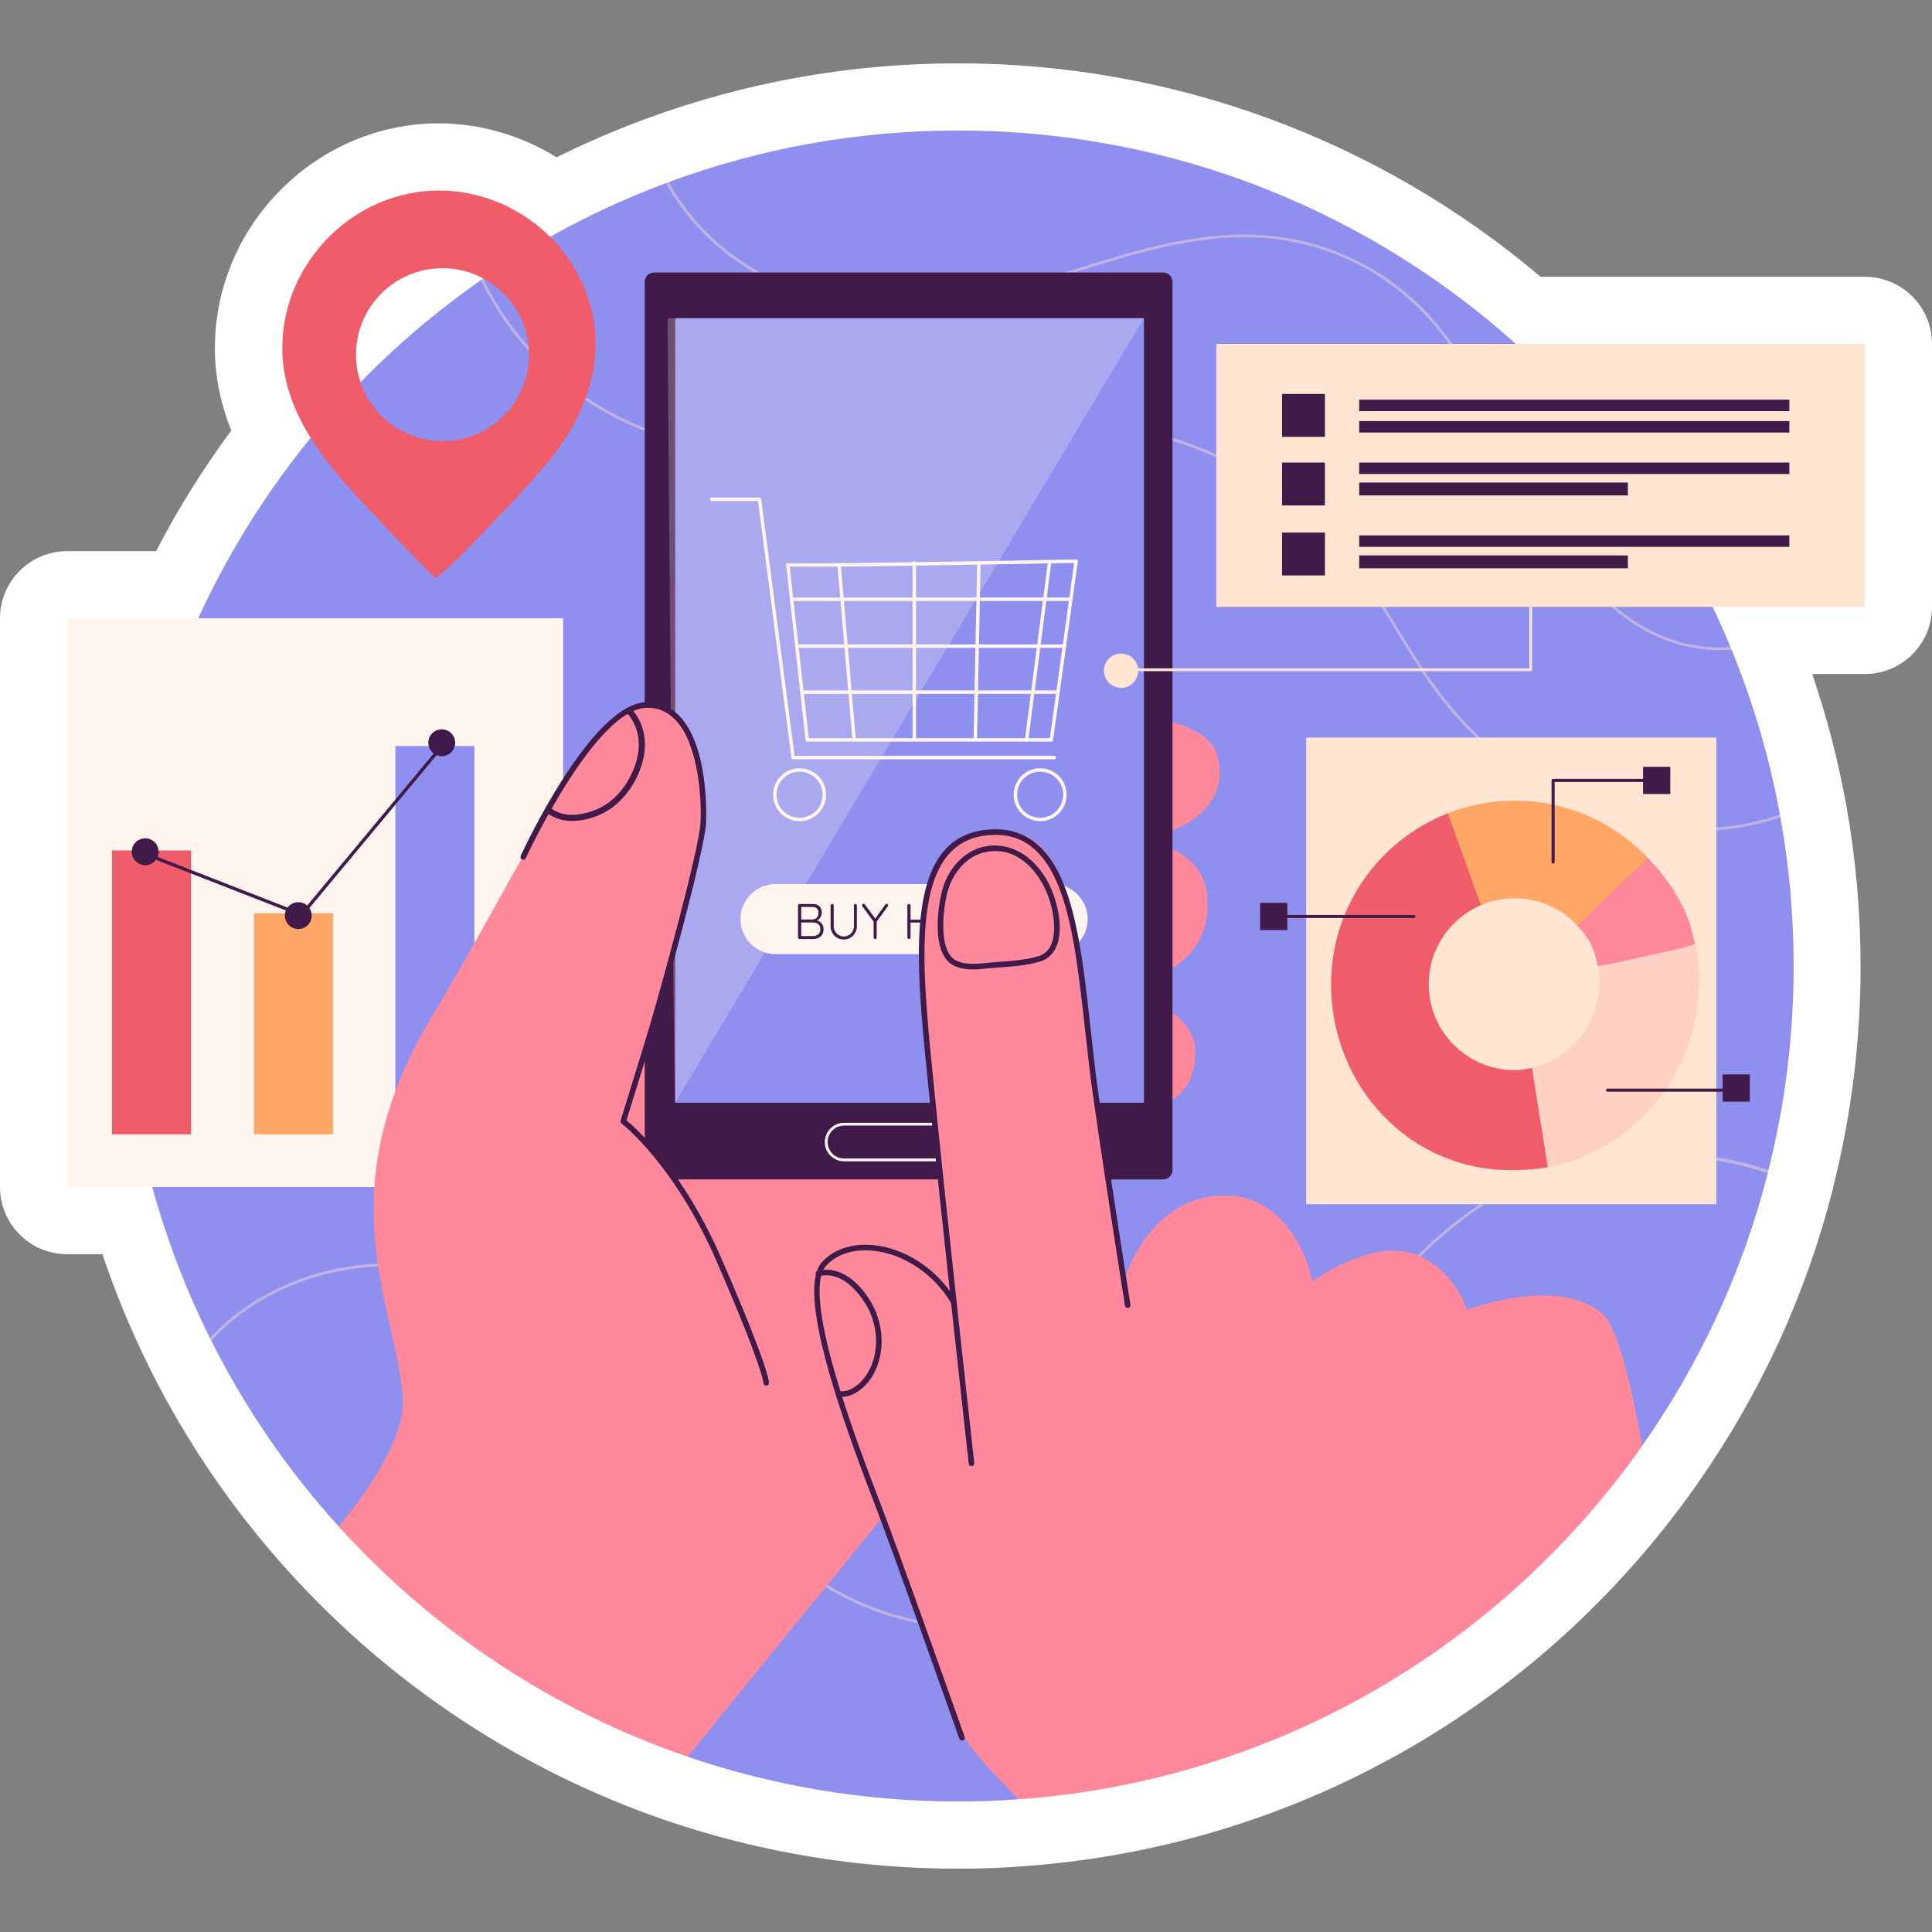
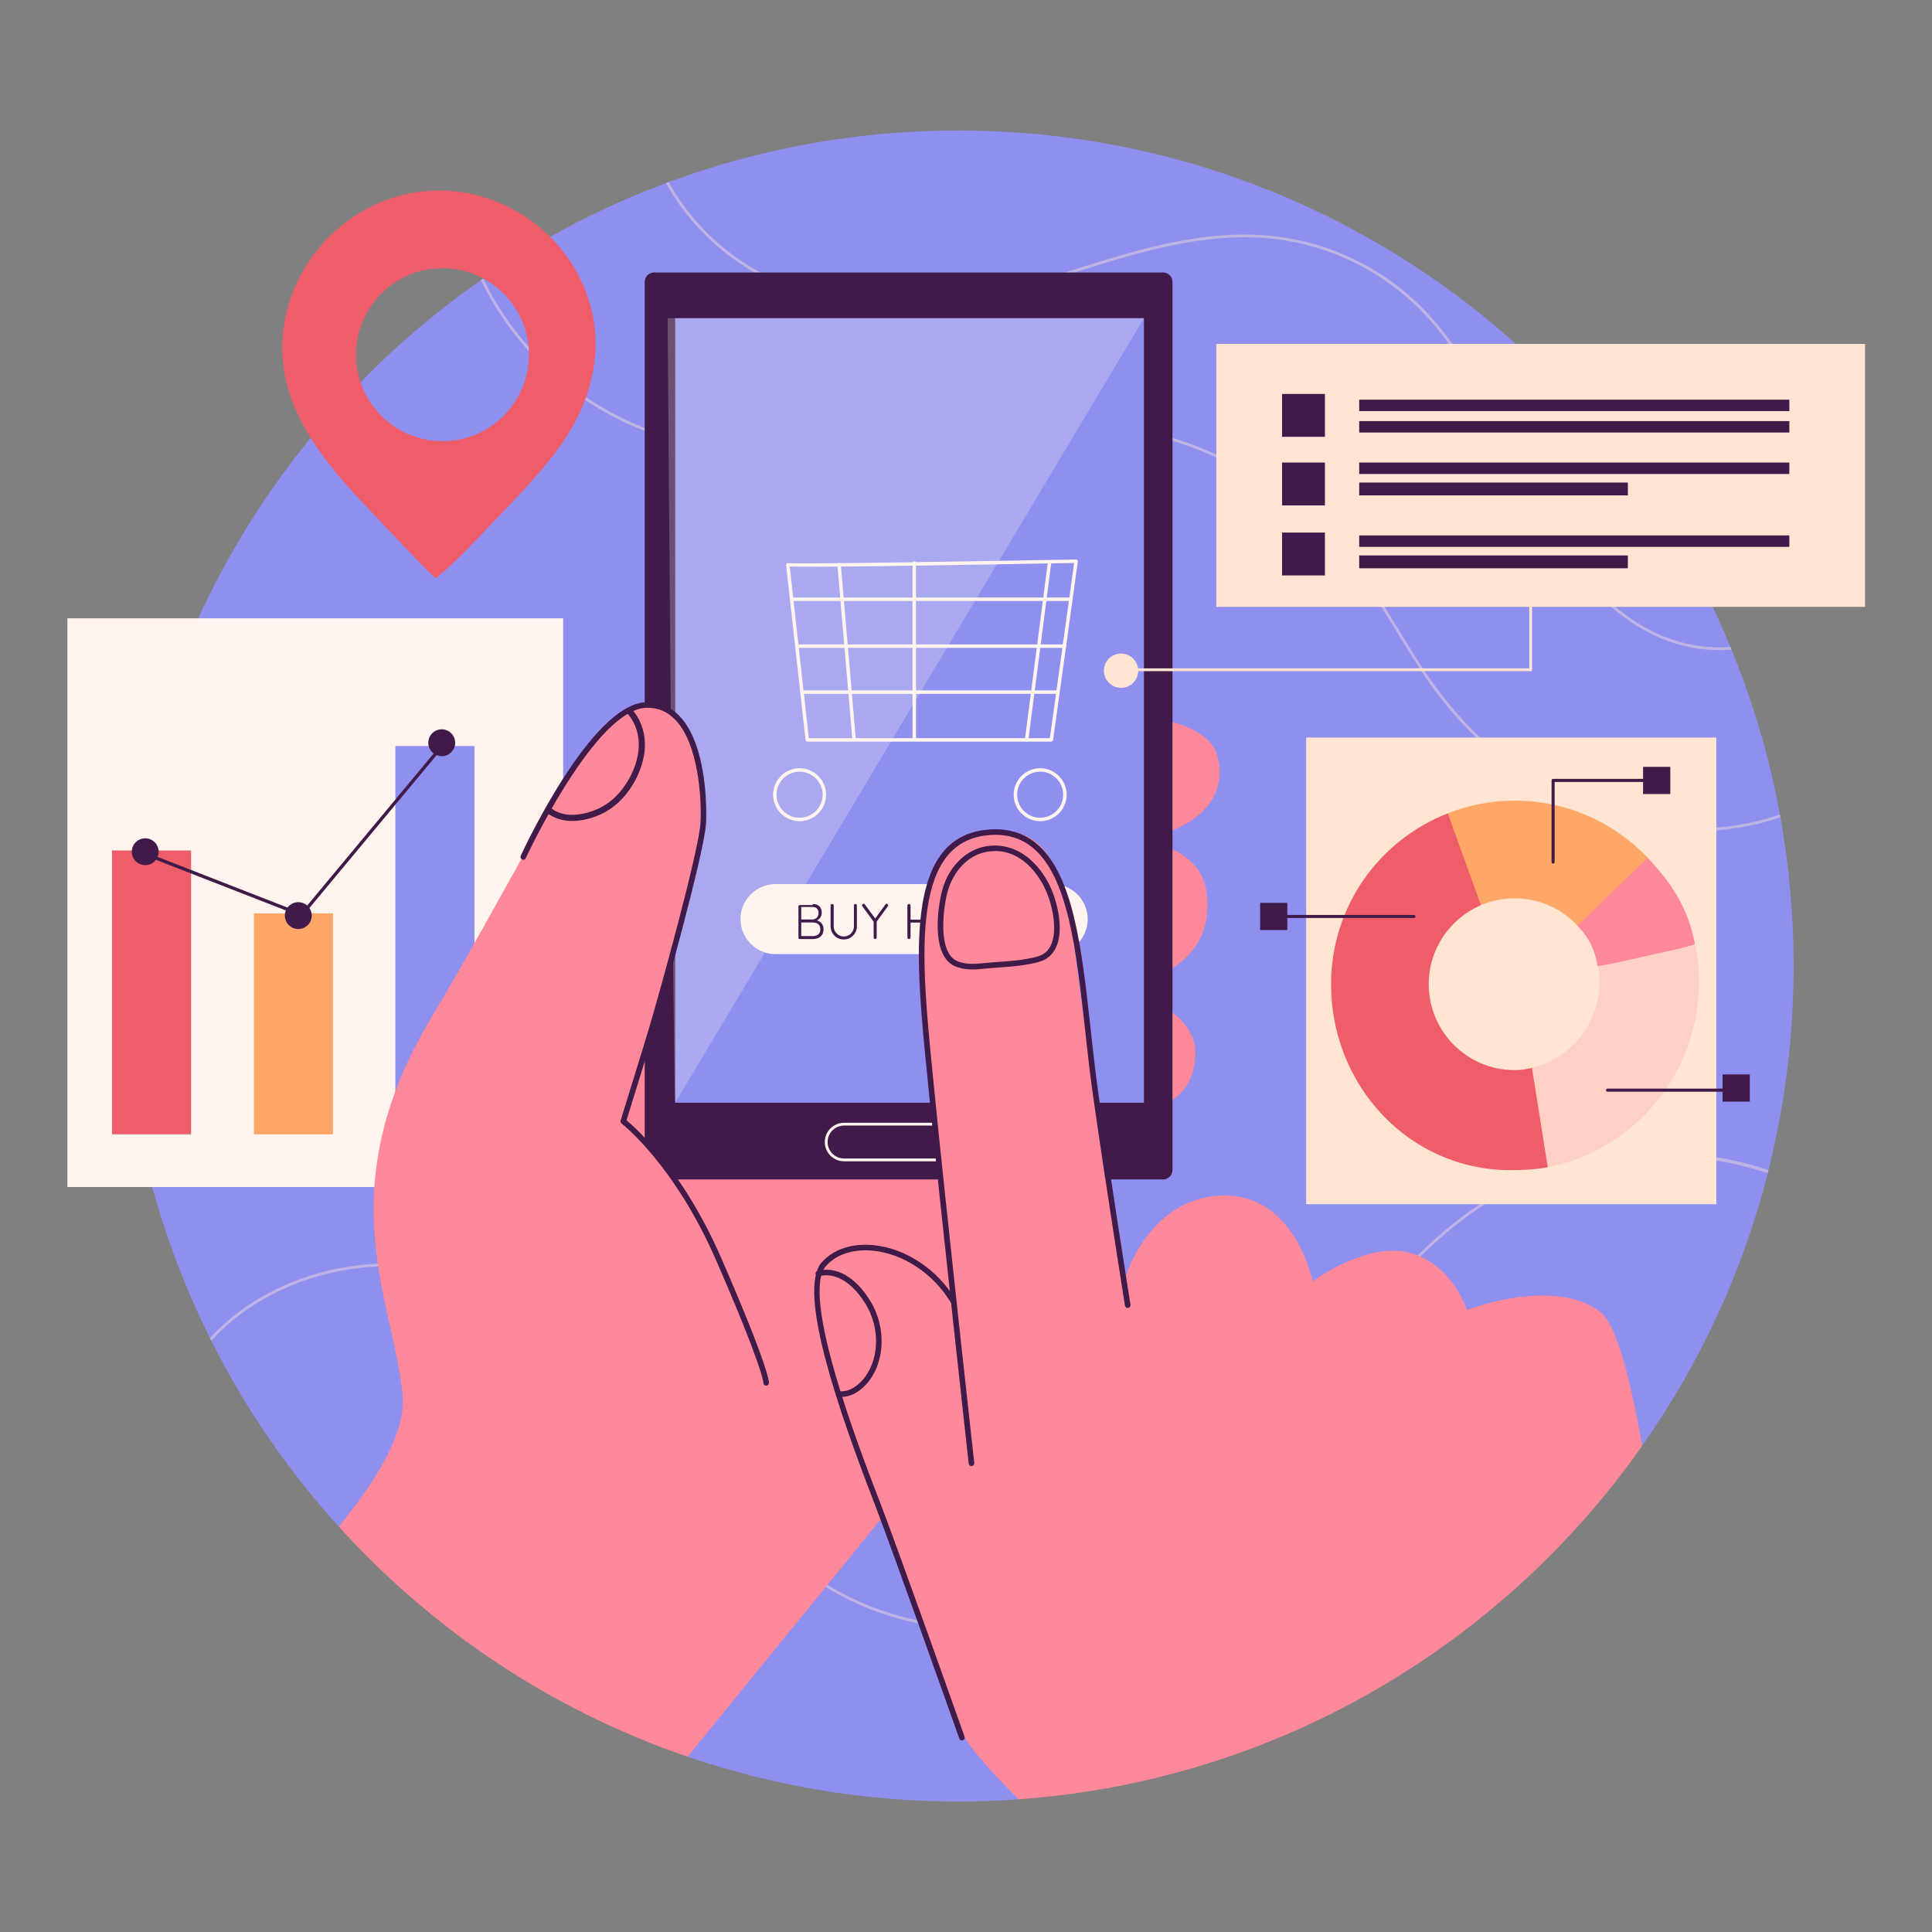
<svg xmlns="http://www.w3.org/2000/svg" version="1.1" id="Capa_1" x="0px" y="0px" viewBox="0 0 512 512" style="enable-background:new 0 0 512 512;" xml:space="preserve" width="200" height="200">
  <rect x="0" y="0" width="512" height="512" fill="#808080" stroke="none" />
  <g>
-     <path style="fill:#FFFFFF;" d="M253.856,495.216c-26.493,0-52.553-4.314-77.454-12.822c-38.202-13.081-72.738-35.867-99.885-65.898   c-14.395-15.862-26.601-33.613-36.262-52.74c-0.336-0.608-0.643-1.23-0.917-1.861c-4.712-9.525-8.797-19.408-12.205-29.517h-9.334   C7.969,332.378,0,324.409,0,314.579V163.857c0-9.829,7.969-17.799,17.799-17.799h23.556c5.779-11.139,12.455-21.842,19.953-31.99   c-3.142-7.735-4.568-15.509-4.334-23.517c0.901-31.895,27.499-57.859,59.292-57.859c10.985,0,21.865,3.192,31.244,8.999   c7.241-3.599,14.66-6.827,22.166-9.642c0.594-0.253,1.199-0.479,1.809-0.675c26.374-9.681,54.083-14.59,82.372-14.59   c56.705,0,111.269,20.038,154.425,56.565h85.92c9.829,0,17.799,7.968,17.799,17.799v69.68c0,9.829-7.97,17.799-17.799,17.799   h-13.949c3.775,11.017,6.733,22.319,8.83,33.754c0.026,0.127,0.171,0.837,0.211,1.066c2.506,14.036,3.778,28.353,3.778,42.553   c0,19.686-2.402,39.238-7.138,58.121c0,0-0.217,0.997-0.267,1.188c-7.08,27.756-19.024,53.795-35.505,77.408   c-0.171,0.271-0.35,0.537-0.539,0.8C408,452.627,342.949,489.463,271.136,494.578C265.728,495.005,260.033,495.216,253.856,495.216   z" />
    <g>
      <g>
        <path style="fill:#8F8FEF;" d="M475.336,256c0,18.659-2.314,36.784-6.675,54.079c-0.059,0.297-0.119,0.564-0.178,0.831     c-6.704,26.283-18.125,50.667-33.284,72.234c0,0,0.03,0,0,0.03c0,0-72.963-4.832-95.003,10.218     c-31.383,21.429-70.259,83.434-70.259,83.434c-5.28,0.415-10.62,0.593-16.019,0.593c-25.096,0-49.214-4.183-71.7-11.866     c0,0-23.143-37.392-44.293-51.478c-17.34-11.549-48.142-9.513-48.142-9.513c-13.379-14.743-24.77-31.296-33.788-49.243     c-0.148-0.237-0.267-0.474-0.356-0.742C40.837,324.881,32.502,291.419,32.502,256c0-75.259,37.555-141.767,94.957-181.756     c0.178-0.148,0.386-0.297,0.593-0.415c14.921-10.324,31.148-18.867,48.442-25.304c0.237-0.119,0.475-0.208,0.712-0.267     c23.91-8.84,49.748-13.676,76.713-13.676c92.317,0,171.462,56.511,204.657,136.843c0.118,0.237,0.237,0.475,0.296,0.742     c5.725,13.913,10.057,28.537,12.815,43.696c0.06,0.237,0.089,0.475,0.148,0.712C474.12,229.361,475.336,242.532,475.336,256z" />
        <g style="opacity:0.42;">
          <path style="fill:#FFE5D2;" d="M468.661,310.078c-0.059,0.297-0.119,0.564-0.178,0.831c-24.088-7.95-51.765-5.933-73.331,7.209      c-20.142,12.311-34.5,32.364-48.383,51.735c-15.782,22.011-32.097,44.764-56.838,55.77c-9.463,4.183-19.875,6.23-30.317,6.23      c-16.553,0-33.195-5.132-46.277-14.981c-10.739-8.098-19.163-18.896-27.292-29.368c-4.034-5.221-8.247-10.62-12.667-15.604      c-17.947-20.202-39.751-32.898-61.406-35.746c-21.418-2.818-43.014,4.865-55.977,19.163c-0.148-0.237-0.267-0.474-0.356-0.742      c13.171-14.328,34.886-22.011,56.422-19.163c21.833,2.877,43.815,15.663,61.851,35.983c4.45,5.013,8.662,10.412,12.726,15.633      c8.098,10.442,16.464,21.21,27.143,29.25c21.151,15.93,51.646,19.401,75.853,8.662c24.562-10.916,40.819-33.58,56.511-55.532      c13.942-19.43,28.36-39.543,48.621-51.913c16.078-9.789,35.894-13.853,55.888-11.421      C456.855,306.815,462.877,308.15,468.661,310.078z" />
          <path style="fill:#FFE5D2;" d="M471.836,216.576c-7.179,2.492-14.892,3.708-22.723,3.708c-8.929,0-18.007-1.602-26.669-4.806      c-16.345-6.022-31.534-17.829-42.777-33.284c-3.471-4.806-6.615-9.967-9.641-14.951c-3.382-5.547-6.882-11.302-10.857-16.553      c-15.574-20.528-39.157-34.174-64.728-37.437c-17.384-2.225-35.301,0.356-52.655,2.818c-21.211,3.026-43.132,6.141-63.987,0.415      c-21.833-6.022-40.581-21.892-50.341-42.243c0.178-0.148,0.386-0.297,0.593-0.415c9.7,20.201,28.3,35.983,49.955,41.946      c20.676,5.696,42.539,2.581,63.69-0.445c17.384-2.462,35.36-5.043,52.833-2.789c25.749,3.263,49.54,17.027,65.233,37.704      c4.005,5.28,7.505,11.035,10.887,16.612c3.026,4.984,6.141,10.116,9.641,14.892c11.124,15.336,26.194,27.084,42.391,33.046      c16.167,5.963,33.788,6.319,49.006,1.068C471.747,216.101,471.776,216.338,471.836,216.576z" />
          <path style="fill:#FFE5D2;" d="M458.872,172.167c-1.068,0.089-2.165,0.119-3.233,0.119c-1.958,0-3.886-0.148-5.814-0.415      c-20.943-3.115-35.153-22.486-43.37-38.208c-2.403-4.598-4.687-9.404-6.882-14.061c-6.2-13.171-12.637-26.757-22.901-37.2      c-10.442-10.65-24.355-17.443-39.187-19.104c-17.977-1.987-35.746,3.56-52.922,8.959c-12.311,3.827-25.008,7.832-37.882,9.107      c-17.71,1.75-34.915-1.869-48.502-10.205c-9.255-5.696-16.731-13.616-21.685-22.634c0.237-0.119,0.475-0.208,0.712-0.267      c4.895,8.87,12.252,16.671,21.359,22.249c13.438,8.276,30.495,11.866,48.027,10.115c12.815-1.275,25.482-5.251,37.763-9.077      c17.235-5.429,35.093-11.006,53.218-8.959c14.981,1.661,29.071,8.514,39.632,19.282c10.353,10.531,16.79,24.206,23.049,37.407      c2.195,4.657,4.45,9.463,6.853,14.061c8.158,15.544,22.189,34.738,42.836,37.793c2.818,0.415,5.725,0.534,8.632,0.296      C458.694,171.663,458.813,171.9,458.872,172.167z" />
        </g>
      </g>
      <g>
        <rect x="17.862" y="163.857" style="fill:#FFF5EE;" width="131.378" height="150.722" />
        <rect x="29.684" y="225.382" style="fill:#F05D6A;" width="20.956" height="75.227" />
        <rect x="67.297" y="242.04" style="fill:#FFA766;" width="20.956" height="58.569" />
        <rect x="104.776" y="197.709" style="fill:#8F8FEF;" width="20.956" height="102.899" />
        <path style="fill:#401A49;" d="M79.924,242.875c-0.053,0-0.106-0.01-0.158-0.029L39.467,227.13     c-0.222-0.087-0.332-0.338-0.246-0.562c0.088-0.222,0.337-0.334,0.562-0.246l40.007,15.603l37.683-45.299     c0.156-0.183,0.427-0.208,0.611-0.056c0.184,0.153,0.209,0.427,0.056,0.611L80.257,242.72     C80.173,242.82,80.049,242.875,79.924,242.875z" />
        <path style="fill:#401A49;" d="M42.042,225.718c0,1.966-1.594,3.56-3.56,3.56s-3.56-1.594-3.56-3.56     c0-1.966,1.594-3.56,3.56-3.56S42.042,223.752,42.042,225.718z" />
        <path style="fill:#401A49;" d="M82.611,242.644c0,1.966-1.594,3.56-3.56,3.56c-1.966,0-3.56-1.594-3.56-3.56     c0-1.966,1.594-3.56,3.56-3.56C81.017,239.084,82.611,240.678,82.611,242.644z" />
        <path style="fill:#401A49;" d="M120.627,196.836c0,1.966-1.594,3.56-3.56,3.56c-1.966,0-3.56-1.594-3.56-3.56     c0-1.966,1.594-3.56,3.56-3.56C119.033,193.277,120.627,194.87,120.627,196.836z" />
      </g>
      <g>
        <path style="fill:#FF899A;" d="M144.095,284.284l51.503-85.838c0,0,123.708-24.236,127.243,3.03c0,0,5.049,16.158-21.207,21.207     c0,0,16.663,1.01,18.177,14.138c1.515,13.128-6.564,21.712-22.722,24.742c0,0,19.692,5.554,19.692,17.168     c0,11.613-8.079,16.663-23.227,16.663c0,0-38.88,82.304-60.087,107.55L144.095,284.284z" />
        <g>
          <path style="fill:#401A49;" d="M308.24,312.56h-134.9c-1.371,0-2.483-1.112-2.483-2.483V74.695c0-1.371,1.112-2.483,2.483-2.483      h134.9c1.371,0,2.483,1.111,2.483,2.483v235.382C310.722,311.448,309.611,312.56,308.24,312.56z" />
          <rect x="178.935" y="84.331" style="fill:#8F8FEF;" width="124.213" height="207.905" />
          <path style="fill:#FFF5EE;" d="M260.797,307.755h-37.113c-2.814,0-5.103-2.29-5.103-5.103c0-2.815,2.29-5.105,5.103-5.105      h37.113c2.815,0,5.105,2.29,5.105,5.103C265.902,305.465,263.612,307.755,260.797,307.755z M223.685,298.288      c-2.405,0-4.362,1.957-4.362,4.362c0,2.406,1.958,4.363,4.362,4.363h37.113c2.406,0,4.363-1.958,4.363-4.362      c0-2.406-1.957-4.363-4.363-4.363H223.685z" />
          <g>
-             <path style="fill:#FFF5EE;" d="M279.404,201.221h-69.222c-0.231,0-0.426-0.171-0.456-0.399l-8.855-68.042h-12.254       c-0.254,0-0.459-0.206-0.459-0.459c0-0.253,0.206-0.459,0.459-0.459h12.657c0.231,0,0.426,0.171,0.456,0.399l8.855,68.042       h68.819c0.253,0,0.459,0.206,0.459,0.459S279.658,201.221,279.404,201.221z" />
            <path style="fill:#FFF5EE;" d="M278.624,196.534h-64.691c-0.234,0-0.43-0.176-0.457-0.409l-5.157-46.41h0.001       c-0.002-0.017-0.004-0.033-0.004-0.05c0-0.244,0.19-0.445,0.434-0.458c0.061-0.008,0.135,0.007,0.197,0.032       c2.256,0.307,50.738-0.502,76.23-0.971c0.095,0.012,0.262,0.055,0.352,0.154c0.09,0.1,0.13,0.236,0.111,0.368l-6.562,47.347       C279.047,196.365,278.853,196.534,278.624,196.534z M214.343,195.616h63.881l6.433-46.419       c-59.775,1.098-72.556,1.07-75.371,0.923L214.343,195.616z" />
            <path style="fill:#FFF5EE;" d="M283.311,159.266h-73.363c-0.254,0-0.459-0.206-0.459-0.459s0.206-0.459,0.459-0.459h73.363       c0.254,0,0.459,0.206,0.459,0.459S283.564,159.266,283.311,159.266z" />
            <path style="fill:#FFF5EE;" d="M282.139,171.689h-70.316c-0.254,0-0.459-0.206-0.459-0.459s0.206-0.459,0.459-0.459h70.316       c0.254,0,0.459,0.206,0.459,0.459S282.393,171.689,282.139,171.689z" />
            <path style="fill:#FFF5EE;" d="M280.03,183.877h-67.504c-0.253,0-0.459-0.206-0.459-0.459c0-0.253,0.206-0.459,0.459-0.459       h67.504c0.254,0,0.459,0.206,0.459,0.459C280.489,183.671,280.283,183.877,280.03,183.877z" />
            <path style="fill:#FFF5EE;" d="M226.355,196.534c-0.237,0-0.437-0.181-0.457-0.42l-3.984-46.41       c-0.023-0.252,0.165-0.475,0.417-0.496c0.236-0.035,0.475,0.164,0.496,0.417l3.984,46.41c0.023,0.252-0.165,0.475-0.417,0.496       C226.381,196.533,226.368,196.534,226.355,196.534z" />
            <path style="fill:#FFF5EE;" d="M242.293,196.298c-0.254,0-0.459-0.206-0.459-0.459v-46.643c0-0.253,0.206-0.459,0.459-0.459       c0.253,0,0.459,0.206,0.459,0.459v46.643C242.752,196.093,242.546,196.298,242.293,196.298z" />
-             <path style="fill:#FFF5EE;" d="M258.466,196.298c-0.004,0-0.006,0-0.01,0c-0.254-0.006-0.454-0.215-0.45-0.469l0.938-45.94       c0.005-0.253,0.182-0.464,0.469-0.45c0.254,0.006,0.454,0.215,0.45,0.469l-0.938,45.94       C258.92,196.099,258.715,196.298,258.466,196.298z" />
            <path style="fill:#FFF5EE;" d="M272.06,196.534c-0.019,0-0.04-0.001-0.059-0.004c-0.252-0.032-0.429-0.263-0.397-0.514       l6.095-47.113c0.031-0.252,0.265-0.43,0.514-0.397c0.252,0.032,0.429,0.263,0.397,0.514l-6.095,47.113       C272.486,196.365,272.288,196.534,272.06,196.534z" />
            <path style="fill:#FFF5EE;" d="M211.9,217.628c-3.872,0-7.023-3.15-7.023-7.021c0-3.872,3.151-7.023,7.023-7.023       c3.872,0,7.023,3.151,7.023,7.023C218.923,214.479,215.772,217.628,211.9,217.628z M211.9,204.502       c-3.366,0-6.104,2.738-6.104,6.104c0,3.365,2.738,6.103,6.104,6.103c3.366,0,6.104-2.738,6.104-6.103       C218.005,207.241,215.266,204.502,211.9,204.502z" />
            <path style="fill:#FFF5EE;" d="M275.654,217.628c-3.872,0-7.023-3.15-7.023-7.021c0-3.872,3.151-7.023,7.023-7.023       c3.872,0,7.022,3.151,7.022,7.023C282.676,214.479,279.526,217.628,275.654,217.628z M275.654,204.502       c-3.366,0-6.104,2.738-6.104,6.104c0,3.365,2.738,6.103,6.104,6.103c3.365,0,6.103-2.738,6.103-6.103       C281.758,207.241,279.019,204.502,275.654,204.502z" />
          </g>
          <g>
            <path style="fill:#FFF5EE;" d="M278.975,252.852h-73.468c-5.103,0-9.278-4.175-9.278-9.278l0,0       c0-5.103,4.175-9.278,9.278-9.278h73.468c5.103,0,9.278,4.175,9.278,9.278l0,0       C288.253,248.676,284.078,252.852,278.975,252.852z" />
            <g>
-               <path style="fill:#401A49;" d="M215.397,239.57c0.742,0,1.324,0.201,1.743,0.604c0.42,0.402,0.63,0.962,0.63,1.677        c0,0.372-0.079,0.726-0.238,1.062c-0.16,0.336-0.394,0.607-0.703,0.816c-0.31,0.207-0.695,0.324-1.154,0.351l-0.052-0.265        c0.326,0,0.647,0.047,0.961,0.139c0.313,0.093,0.594,0.242,0.842,0.445c0.248,0.203,0.446,0.457,0.597,0.762        c0.151,0.305,0.225,0.674,0.225,1.107c0,0.46-0.076,0.856-0.232,1.188c-0.154,0.331-0.362,0.599-0.623,0.802        c-0.261,0.203-0.56,0.354-0.894,0.451c-0.337,0.097-0.686,0.146-1.049,0.146h-3.567c-0.106,0-0.198-0.04-0.279-0.12        c-0.079-0.079-0.119-0.172-0.119-0.278v-8.486c0-0.106,0.041-0.199,0.119-0.278c0.08-0.08,0.173-0.12,0.279-0.12H215.397z         M215.29,240.352h-3.116l0.159-0.238v3.752l-0.146-0.198h3.103c0.46-0.01,0.847-0.159,1.161-0.451        c0.313-0.292,0.47-0.725,0.47-1.3c0-0.487-0.141-0.869-0.423-1.147C216.215,240.492,215.811,240.352,215.29,240.352z         M215.383,244.463h-3.116l0.066-0.079v3.805l-0.079-0.118h3.155c0.566,0,1.039-0.143,1.419-0.432        c0.38-0.287,0.57-0.745,0.57-1.373c0-0.441-0.093-0.795-0.279-1.061c-0.187-0.265-0.434-0.454-0.742-0.57        C216.069,244.52,215.737,244.463,215.383,244.463z" />
+               <path style="fill:#401A49;" d="M215.397,239.57c0.742,0,1.324,0.201,1.743,0.604c0.42,0.402,0.63,0.962,0.63,1.677        c0,0.372-0.079,0.726-0.238,1.062c-0.16,0.336-0.394,0.607-0.703,0.816c-0.31,0.207-0.695,0.324-1.154,0.351l-0.052-0.265        c0.326,0,0.647,0.047,0.961,0.139c0.313,0.093,0.594,0.242,0.842,0.445c0.248,0.203,0.446,0.457,0.597,0.762        c0.151,0.305,0.225,0.674,0.225,1.107c0,0.46-0.076,0.856-0.232,1.188c-0.154,0.331-0.362,0.599-0.623,0.802        c-0.261,0.203-0.56,0.354-0.894,0.451c-0.337,0.097-0.686,0.146-1.049,0.146h-3.567c-0.106,0-0.198-0.04-0.279-0.12        v-8.486c0-0.106,0.041-0.199,0.119-0.278c0.08-0.08,0.173-0.12,0.279-0.12H215.397z         M215.29,240.352h-3.116l0.159-0.238v3.752l-0.146-0.198h3.103c0.46-0.01,0.847-0.159,1.161-0.451        c0.313-0.292,0.47-0.725,0.47-1.3c0-0.487-0.141-0.869-0.423-1.147C216.215,240.492,215.811,240.352,215.29,240.352z         M215.383,244.463h-3.116l0.066-0.079v3.805l-0.079-0.118h3.155c0.566,0,1.039-0.143,1.419-0.432        c0.38-0.287,0.57-0.745,0.57-1.373c0-0.441-0.093-0.795-0.279-1.061c-0.187-0.265-0.434-0.454-0.742-0.57        C216.069,244.52,215.737,244.463,215.383,244.463z" />
              <path style="fill:#401A49;" d="M226.681,239.57c0.124,0,0.221,0.037,0.292,0.112c0.071,0.075,0.107,0.171,0.107,0.286v5.49        c0,0.654-0.156,1.246-0.464,1.777c-0.309,0.531-0.726,0.953-1.247,1.266c-0.521,0.314-1.11,0.471-1.764,0.471        s-1.245-0.157-1.77-0.471c-0.526-0.313-0.945-0.735-1.253-1.266c-0.31-0.531-0.465-1.123-0.465-1.777v-5.49        c0-0.115,0.038-0.21,0.114-0.286c0.074-0.075,0.178-0.112,0.311-0.112c0.106,0,0.2,0.037,0.278,0.112        c0.08,0.075,0.12,0.171,0.12,0.286v5.49c0,0.513,0.122,0.972,0.365,1.379c0.243,0.406,0.568,0.732,0.974,0.975        c0.407,0.244,0.849,0.365,1.326,0.365c0.495,0,0.946-0.121,1.352-0.365c0.406-0.243,0.732-0.568,0.974-0.975        c0.244-0.406,0.365-0.866,0.365-1.379v-5.49c0-0.115,0.036-0.21,0.106-0.286C226.473,239.607,226.566,239.57,226.681,239.57z" />
              <path style="fill:#401A49;" d="M234.97,239.517c0.115,0,0.211,0.042,0.285,0.126c0.075,0.084,0.113,0.175,0.113,0.271        c0,0.044-0.007,0.086-0.02,0.127c-0.013,0.039-0.033,0.081-0.06,0.126l-3.116,4.283l0.159-0.516v4.521        c0,0.106-0.039,0.2-0.119,0.278c-0.079,0.08-0.177,0.12-0.292,0.12c-0.115,0-0.209-0.04-0.285-0.12        c-0.075-0.079-0.112-0.172-0.112-0.278v-4.429l0.066,0.318l-3.037-4.151c-0.035-0.044-0.061-0.091-0.079-0.139        c-0.018-0.049-0.026-0.096-0.026-0.14c0-0.115,0.047-0.209,0.139-0.285c0.093-0.075,0.188-0.112,0.286-0.112        c0.132,0,0.243,0.061,0.331,0.185l2.851,3.885l-0.198-0.026l2.772-3.859C234.714,239.578,234.829,239.517,234.97,239.517z" />
              <path style="fill:#401A49;" d="M240.897,239.57c0.106,0,0.201,0.039,0.286,0.12c0.084,0.079,0.125,0.177,0.125,0.292v8.46        c-0.008,0.115-0.055,0.213-0.139,0.292c-0.085,0.08-0.179,0.12-0.286,0.12c-0.123,0-0.224-0.04-0.298-0.12        c-0.075-0.079-0.114-0.177-0.114-0.292v-8.46c0-0.115,0.041-0.213,0.119-0.292C240.673,239.609,240.774,239.57,240.897,239.57        z M240.831,243.721h6.299l-0.013,0.769h-6.339L240.831,243.721z M247.118,239.57c0.123,0,0.222,0.039,0.298,0.12        c0.075,0.079,0.112,0.177,0.112,0.292v8.46c-0.008,0.115-0.05,0.213-0.126,0.292c-0.075,0.08-0.175,0.12-0.298,0.12        c-0.116,0-0.213-0.04-0.292-0.12c-0.08-0.079-0.12-0.177-0.12-0.292v-8.46c0-0.115,0.042-0.213,0.125-0.292        C246.902,239.609,247.001,239.57,247.118,239.57z" />
              <path style="fill:#401A49;" d="M250.418,239.57h4.867c0.106,0,0.2,0.037,0.278,0.112c0.08,0.075,0.12,0.171,0.12,0.286        c0,0.115-0.04,0.207-0.12,0.279c-0.079,0.071-0.172,0.105-0.278,0.105h-4.562l0.133-0.225v3.726l-0.146-0.172h3.978        c0.107,0,0.2,0.04,0.279,0.12c0.08,0.079,0.119,0.172,0.119,0.278c0,0.115-0.039,0.207-0.119,0.278        c-0.079,0.072-0.172,0.106-0.279,0.106h-3.952l0.12-0.133v3.819l-0.066-0.079h4.495c0.106,0,0.2,0.039,0.278,0.118        c0.08,0.08,0.12,0.173,0.12,0.279c0,0.116-0.04,0.208-0.12,0.279c-0.079,0.072-0.172,0.107-0.278,0.107h-4.867        c-0.107,0-0.199-0.04-0.279-0.12c-0.079-0.079-0.12-0.172-0.12-0.278v-8.486c0-0.106,0.041-0.199,0.12-0.278        C250.219,239.609,250.311,239.57,250.418,239.57z" />
-               <path style="fill:#401A49;" d="M258.004,248.853c-0.133,0-0.242-0.04-0.325-0.12c-0.085-0.079-0.127-0.172-0.127-0.278v-8.486        c0-0.106,0.041-0.199,0.12-0.278c0.08-0.08,0.172-0.12,0.278-0.12h3.58c0.504,0,0.955,0.109,1.353,0.325        c0.397,0.216,0.709,0.514,0.935,0.895c0.225,0.38,0.337,0.809,0.337,1.287c0,0.389-0.071,0.747-0.212,1.074        c-0.141,0.328-0.341,0.604-0.597,0.829c-0.257,0.226-0.544,0.392-0.862,0.497l-0.464-0.146        c0.326,0.026,0.631,0.13,0.915,0.312c0.283,0.182,0.511,0.429,0.683,0.742c0.172,0.313,0.263,0.693,0.273,1.134        c0.008,0.38,0.027,0.677,0.059,0.888c0.031,0.213,0.078,0.372,0.14,0.477c0.062,0.107,0.141,0.19,0.239,0.253        c0.087,0.053,0.147,0.128,0.178,0.226c0.031,0.097,0.02,0.19-0.034,0.278c-0.035,0.071-0.086,0.121-0.152,0.152        c-0.066,0.031-0.135,0.047-0.206,0.047c-0.071,0-0.141-0.018-0.212-0.053c-0.124-0.072-0.25-0.182-0.378-0.332        c-0.129-0.15-0.234-0.371-0.319-0.663c-0.084-0.292-0.126-0.698-0.126-1.22c0-0.346-0.055-0.628-0.166-0.849        c-0.11-0.221-0.251-0.391-0.423-0.511c-0.173-0.119-0.363-0.203-0.57-0.252c-0.208-0.048-0.405-0.073-0.591-0.073h-3.09        l0.146-0.185v3.753c0,0.106-0.035,0.2-0.106,0.278C258.211,248.813,258.119,248.853,258.004,248.853z M258.242,244.158h3.329        c0.3-0.026,0.583-0.126,0.849-0.298c0.264-0.173,0.479-0.409,0.642-0.71c0.164-0.3,0.246-0.649,0.246-1.047        c0-0.504-0.171-0.922-0.511-1.253c-0.341-0.331-0.786-0.497-1.333-0.497h-3.169l0.092-0.185v4.177L258.242,244.158z" />
              <path style="fill:#401A49;" d="M266.836,239.57h4.867c0.106,0,0.2,0.037,0.278,0.112c0.08,0.075,0.12,0.171,0.12,0.286        c0,0.115-0.04,0.207-0.12,0.279c-0.079,0.071-0.172,0.105-0.278,0.105h-4.562l0.133-0.225v3.726l-0.146-0.172h3.978        c0.106,0,0.2,0.04,0.279,0.12c0.08,0.079,0.12,0.172,0.12,0.278c0,0.115-0.039,0.207-0.12,0.278        c-0.079,0.072-0.172,0.106-0.279,0.106h-3.952l0.12-0.133v3.819l-0.066-0.079h4.495c0.106,0,0.2,0.039,0.278,0.118        c0.08,0.08,0.12,0.173,0.12,0.279c0,0.116-0.04,0.208-0.12,0.279c-0.079,0.072-0.172,0.107-0.278,0.107h-4.867        c-0.107,0-0.199-0.04-0.279-0.12c-0.079-0.079-0.12-0.172-0.12-0.278v-8.486c0-0.106,0.041-0.199,0.12-0.278        C266.637,239.609,266.729,239.57,266.836,239.57z" />
            </g>
          </g>
          <path style="opacity:0.24;fill:#FFF5EE;" d="M178.935,292.236L303.148,84.331H176.915      C176.915,84.331,178.494,292.678,178.935,292.236z" />
        </g>
        <path style="fill:#FF899A;" d="M240.54,393.852l-1.81,2.195l-0.208,0.267l-4.628,5.696c0,0,0,0,0,0.029l-0.564,0.682     l-51.112,62.83c-35.865-12.281-67.576-33.491-92.435-60.991c9.908-12.133,17.71-24.918,16.938-34.441     c-2.017-24.74-20.201-54.02,7.594-100.474c9.938-16.642,18.333-32.157,25.63-45.18c0,0,0-0.03,0.03-0.059     c6.437-11.48,12.014-20.973,17.057-27.588c0.178-0.237,0.356-0.445,0.563-0.682c4.776-6.111,9.137-9.522,13.26-9.344     c0.178,0,0.326,0,0.505,0.03c2.462,0.267,4.598,1.246,6.378,2.759c0.415,0.326,0.831,0.712,1.187,1.098     c4.865,5.162,6.912,14.654,6.704,24.414c-0.089,4.45-0.653,8.958-1.632,13.141c-1.127,4.717-2.966,11.896-5.073,19.875     c-0.208,0.742-0.415,1.513-0.593,2.284c-2.462,9.285-5.221,19.371-7.475,27.707c-0.534,1.928-1.038,3.797-1.513,5.518     c0,0.059-0.03,0.119-0.03,0.148c-2.017,7.297-3.382,12.252-3.382,12.252l4.924,6.467l0.564,0.741l7.149,9.345l1.988,2.611     c0.03,0.089,0.089,0.178,0.148,0.237l41.62,54.553l1.483,1.928l16.583,21.744L240.54,393.852z" />
        <path style="fill:#401A49;" d="M203.047,367.202c-0.013,0-0.026,0-0.04-0.001c-0.408-0.022-0.722-0.37-0.701-0.777     c-0.006-0.125-0.279-4.272-12.437-32.235c-11.139-25.619-25.002-36.334-25.141-36.439c-0.248-0.188-0.352-0.512-0.26-0.81     c0.053-0.17,5.327-17.123,7.572-24.607c2.585-8.617,13.236-47.021,13.603-54.358c0.335-6.687-0.634-20.986-6.693-27.243     c-2.078-2.149-4.588-3.226-7.576-3.159c-13.64,0.242-31.854,39.442-32.037,39.838c-0.17,0.373-0.609,0.535-0.982,0.362     c-0.371-0.171-0.533-0.61-0.362-0.982c0.761-1.651,18.791-40.44,33.354-40.699c3.383-0.021,6.29,1.154,8.667,3.61     c8.014,8.277,7.147,27.531,7.106,28.346c-0.391,7.826-11.794,48.478-13.663,54.709c-2.034,6.78-6.549,21.317-7.427,24.142     c2.411,1.999,14.969,13.175,25.196,36.698c12.386,28.488,12.576,32.534,12.557,32.902     C203.765,366.894,203.438,367.202,203.047,367.202z" />
        <path style="fill:#401A49;" d="M151.677,217.565c-2.577,0-4.876-0.713-6.694-2.131c-0.354-0.276-0.417-0.787-0.141-1.141     c0.277-0.354,0.789-0.416,1.141-0.141c4.099,3.201,9.838,1.319,12.112,0.363c3.736-1.566,6.964-4.773,9.09-9.028     c1.476-2.951,2.18-5.85,2.095-8.615c-0.096-3.076-1.258-5.976-3.188-7.959c-0.313-0.322-0.306-0.836,0.016-1.149     c0.322-0.314,0.837-0.306,1.149,0.016c2.21,2.27,3.539,5.566,3.647,9.042c0.094,3.037-0.667,6.198-2.265,9.393     c-2.299,4.602-5.821,8.083-9.915,9.8C156.257,217.051,153.867,217.565,151.677,217.565z" />
      </g>
      <g>
        <path style="fill:#FF899A;" d="M435.2,383.143c0,0,0.03,0,0,0.03c-37.2,52.892-96.944,88.786-165.262,93.652     c-8.484-8.454-14.892-15.841-16.019-19.846c-1.246-4.509-6.615-18.452-12.904-35.42c-0.148-0.415-0.297-0.801-0.445-1.216     c-0.475-1.305-0.92-2.581-1.394-3.827c-0.03-0.119-0.059-0.208-0.118-0.297c-1.513-4.153-3.085-8.425-4.628-12.756     c-0.148-0.415-0.297-0.771-0.445-1.157c-0.03-0.089-0.06-0.178-0.089-0.267c0-0.029,0-0.029,0-0.029     c-3.619-10.234-7.179-20.617-10.086-30.11c-0.267-0.831-0.504-1.631-0.742-2.433c-4.331-14.417-7.031-26.372-6.052-31.8     c0-0.089,0.03-0.148,0.059-0.208c0.208-1.127,0.623-1.958,1.246-2.432c9.849-7.565,25.749-3.797,33.314,9.849     c0,0-0.059-0.653-0.178-1.81c-0.356-4.45-1.424-16.612-2.611-30.495c-0.148-1.721-0.326-3.441-0.475-5.191     c-0.267-3.115-0.534-6.289-0.801-9.463c-0.178-1.898-0.326-3.797-0.475-5.666c-0.237-2.7-0.475-5.34-0.682-7.921     c-0.03-0.327-0.06-0.653-0.089-1.009c-0.682-7.95-1.276-15.099-1.72-20.202c-0.03-0.415-0.059-0.86-0.089-1.305     c-0.208-2.492-0.356-4.42-0.445-5.547c-0.059-1.038-0.119-2.195-0.149-3.412c-0.208-5.429,0.089-12.429,2.432-18.57     c0.238-0.593,0.475-1.157,0.712-1.691c2.699-5.873,7.505-10.65,15.93-11.925c0.385-0.059,0.771-0.119,1.157-0.119     c9.582-1.008,14.447,5.043,17.295,14.061c0.326,1.068,0.652,2.166,0.92,3.323c0,0.029,0.03,0.059,0.03,0.089     c1.008,3.945,1.691,8.336,2.314,12.845c0.623,4.509,1.157,9.196,1.78,13.735c0.949,6.971,2.462,17.087,4.064,27.647     c0.356,2.373,0.712,4.776,1.068,7.149c0.445,2.878,0.89,5.755,1.335,8.573c0.178,1.305,0.386,2.581,0.593,3.827     c0.03,0.238,0.089,0.504,0.119,0.771c0,0.059,0,0.118,0.03,0.178c0.089,0.682,0.208,1.335,0.296,1.987     c0.297,1.898,0.593,3.767,0.861,5.577c0.178,1.246,0.386,2.492,0.563,3.678c0.03,0.178,0.059,0.326,0.059,0.475     c0.119,0.623,0.208,1.246,0.297,1.839c0.118,0.712,0.237,1.394,0.326,2.077c0.089,0.534,0.148,1.038,0.237,1.542     c0.119,0.682,0.208,1.365,0.326,1.988c0.148,0.949,0.297,1.898,0.415,2.759c0.059,0.415,0.118,0.771,0.178,1.157     c0.237,1.364,0.415,2.61,0.593,3.737c0,0,6.052-21.952,25.749-22.723c19.697-0.742,24.236,22.723,24.236,22.723     s14.387-10.59,25.749-7.564c11.362,3.026,15.159,15.159,15.159,15.159s23.465-9.107,35.598,0.742     C428.318,351.135,431.996,364.988,435.2,383.143z" />
        <path style="fill:#401A49;" d="M254.927,461.245c-0.305,0-0.592-0.19-0.699-0.494c-0.171-0.484-17.221-48.613-22.21-61.581     l-0.477-1.239c-9.091-23.597-20.411-55.842-13.777-63.392c2.999-3.411,7.918-5.079,13.495-4.586     c8.643,0.771,17.086,6.342,22.032,14.539c0.212,0.35,0.099,0.806-0.252,1.018c-0.35,0.21-0.807,0.098-1.018-0.252     c-4.707-7.799-12.712-13.097-20.895-13.827c-5.108-0.453-9.567,1.034-12.248,4.086c-6.809,7.749,8.889,48.491,14.048,61.88     l0.477,1.239c4.996,12.987,22.052,61.134,22.224,61.62c0.136,0.386-0.066,0.809-0.452,0.947     C255.093,461.232,255.01,461.245,254.927,461.245z" />
        <path style="fill:#401A49;" d="M257.452,388.536c-0.373,0-0.694-0.28-0.735-0.659c-0.077-0.683-7.611-68.524-10.605-98.976     l-0.421-4.227c-3.061-30.606-6.226-62.255,15.465-64.749c5.198-0.6,9.657,0.548,13.242,3.409     c10.1,8.059,12.313,28.225,14.655,49.572c0.593,5.408,1.206,11.001,1.955,16.323c3.224,22.923,8.529,56.204,8.582,56.538     c0.065,0.405-0.21,0.784-0.615,0.849c-0.39,0.073-0.786-0.209-0.849-0.615c-0.054-0.334-5.362-33.63-8.587-56.566     c-0.752-5.344-1.367-10.948-1.961-16.367c-2.308-21.033-4.488-40.9-14.106-48.575c-3.309-2.64-7.28-3.65-12.146-3.095     c-20.239,2.327-17.148,33.237-14.159,63.129l0.421,4.228c2.994,30.444,10.527,98.275,10.603,98.957     c0.046,0.408-0.247,0.775-0.654,0.819C257.507,388.535,257.479,388.536,257.452,388.536z" />
        <path style="fill:#401A49;" d="M223.063,370.191c-0.294,0-0.587-0.02-0.876-0.062c-0.405-0.06-0.686-0.435-0.628-0.841     c0.059-0.407,0.441-0.676,0.841-0.628c2.753,0.405,5.093-1.752,5.968-2.696c4.65-5.019,5.083-13.801,1.007-20.428     c-1.672-2.718-6.207-8.871-12.325-7.326c-0.403,0.102-0.8-0.142-0.9-0.537c-0.101-0.397,0.14-0.8,0.537-0.9     c4.966-1.255,10.053,1.651,13.951,7.987c4.412,7.174,3.904,16.724-1.182,22.215C227.529,369.051,225.244,370.191,223.063,370.191     z" />
        <path style="fill:#401A49;" d="M257.713,256.91c-1.679,0-3.34-0.227-4.911-0.99c-6.286-3.058-4.246-16.592-2.835-20.913     c1.871-5.734,6.212-9.845,11.329-10.731c0.69-0.12,1.381-0.189,2.057-0.207l0,0c7.741-0.111,13.055,6.098,15.479,12.06     c1.404,3.452,3.184,10.516,0.96,15.089c-0.903,1.858-2.364,3.089-4.342,3.657c-3.524,1.013-7.151,1.267-10.658,1.514     l-1.642,0.117c-0.556,0.042-1.124,0.098-1.698,0.155C260.215,256.786,258.958,256.91,257.713,256.91z M263.391,225.55     c-0.604,0.016-1.223,0.078-1.841,0.185c-5.469,0.947-8.843,5.648-10.176,9.731c-1.452,4.449-2.968,16.669,2.077,19.121     c2.358,1.149,5.151,0.872,7.855,0.602c0.586-0.057,1.166-0.115,1.735-0.158l1.649-0.118c3.588-0.252,6.978-0.49,10.352-1.46     c1.58-0.453,2.698-1.397,3.42-2.882c1.737-3.573,0.699-9.701-1-13.884C275.222,231.184,270.337,225.289,263.391,225.55     L263.391,225.55z" />
      </g>
      <g>
        <rect x="346.15" y="195.457" style="fill:#FFE5D2;" width="108.694" height="123.667" />
        <g>
          <path style="fill:#FFA766;" d="M436.66,227.314l-18.226,18.435c-4.143-4.72-10.254-7.684-17.045-7.684      c-3.173,0-6.189,0.656-8.943,1.809l-12.52-8.094l3.761-16.241c5.481-2.176,11.46-3.357,17.701-3.357      C415.288,212.183,427.796,218.004,436.66,227.314z" />
          <g>
            <path style="fill:#F05D6A;" d="M405.983,282.973c-1.652,0.393-2.811,0.617-4.594,0.617c-12.561,0-22.762-10.201-22.762-22.762       c0-9.388,5.69-17.465,13.82-20.953l-4.621-12.84l-4.137-11.495c-18.121,7.054-30.944,24.65-30.944,45.289       c0,26.879,20.68,49.268,47.533,49.268c3.173,0,6.908-0.186,9.898-0.763l8.957-18.005L405.983,282.973z" />
          </g>
          <path style="fill:#FF899A;" d="M449.192,250.262l-11.626,3.454l-14.187,2.325c-0.887-4.757-2.045-7.023-5.087-10.458      c-0.079-0.079-0.157-0.184-0.236-0.262c4.642-4.563,13.296-12.902,18.593-18.016      C442.969,233.992,447.487,240.847,449.192,250.262z" />
          <path style="fill:#FFD0C4;" d="M450.268,260.151c0,24.415-17.244,44.726-40.094,49.182l-4.191-26.36      c10.277-2.404,17.911-11.722,17.911-22.822c0-0.864-0.054-1.729-0.16-2.566c-0.054-0.459-0.107-0.918-0.214-1.377l25.813-5.78      c0.027,0.216,0.08,0.405,0.107,0.621C449.975,253.993,450.268,257.044,450.268,260.151z" />
        </g>
        <path style="fill:#401A49;" d="M374.71,243.28h-34.105c-0.225,0-0.408-0.183-0.408-0.408c0-0.225,0.183-0.408,0.408-0.408h34.105     c0.225,0,0.408,0.183,0.408,0.408C375.117,243.097,374.934,243.28,374.71,243.28z" />
        <path style="fill:#401A49;" d="M460.112,289.308h-34.105c-0.225,0-0.408-0.183-0.408-0.408s0.183-0.408,0.408-0.408h34.105     c0.225,0,0.408,0.183,0.408,0.408S460.336,289.308,460.112,289.308z" />
        <rect x="333.949" y="239.267" style="fill:#401A49;" width="7.209" height="7.209" />
        <rect x="456.507" y="284.741" style="fill:#401A49;" width="7.209" height="7.209" />
        <rect x="435.434" y="203.221" style="fill:#401A49;" width="7.209" height="7.209" />
        <path style="fill:#401A49;" d="M411.588,228.861c-0.225,0-0.408-0.183-0.408-0.408v-21.628c0-0.225,0.183-0.408,0.408-0.408     h28.005c0.225,0,0.408,0.183,0.408,0.408c0,0.225-0.183,0.408-0.408,0.408h-27.597v21.22     C411.996,228.678,411.813,228.861,411.588,228.861z" />
      </g>
      <g>
        <g>
          <rect x="322.336" y="91.147" style="fill:#FFE5D2;" width="171.929" height="69.68" />
          <path style="fill:#FFE5D2;" d="M301.634,177.743c0,2.51-2.034,4.544-4.544,4.544c-2.51,0-4.544-2.035-4.544-4.544      c0-2.51,2.035-4.544,4.544-4.544C299.599,173.199,301.634,175.233,301.634,177.743z" />
          <path style="fill:#FFE5D2;" d="M405.65,177.861H299.993c-0.204,0-0.371-0.166-0.371-0.371c0-0.204,0.166-0.371,0.371-0.371      h105.286v-32.197c0-0.204,0.166-0.371,0.371-0.371s0.371,0.166,0.371,0.371v32.567      C406.02,177.695,405.854,177.861,405.65,177.861z" />
        </g>
        <rect x="339.756" y="104.402" style="fill:#401A49;" width="11.361" height="11.361" />
        <rect x="339.756" y="122.579" style="fill:#401A49;" width="11.361" height="11.361" />
        <rect x="339.756" y="141.136" style="fill:#401A49;" width="11.361" height="11.361" />
        <rect x="360.206" y="105.917" style="fill:#401A49;" width="113.988" height="3.03" />
        <rect x="360.206" y="111.597" style="fill:#401A49;" width="113.988" height="3.03" />
        <g>
          <rect x="360.206" y="122.579" style="fill:#401A49;" width="113.988" height="3.03" />
          <rect x="360.206" y="127.881" style="fill:#401A49;" width="71.195" height="3.408" />
        </g>
        <g>
          <rect x="360.206" y="141.893" style="fill:#401A49;" width="113.988" height="3.03" />
          <rect x="360.206" y="147.195" style="fill:#401A49;" width="71.195" height="3.408" />
        </g>
      </g>
      <path style="fill:#F05D6A;" d="M154.864,76.328C148.516,60.873,133.06,50.49,116.33,50.49c-22.248,0-40.878,18.511-41.501,40.581    c-0.564,19.312,13.438,33.936,25.838,46.959c0.89,0.949,14.358,15.218,14.892,15.218c5.695-4.776,10.959-10.515,16.103-15.9    c12.118-12.687,21.215-22.071,24.864-36.102C158.543,93.356,158.424,84.991,154.864,76.328z M117.279,116.91    c-12.667,0-22.931-10.264-22.931-22.931c0-12.637,10.264-22.901,22.931-22.901c12.637,0,22.901,10.264,22.901,22.901    C140.18,106.646,129.916,116.91,117.279,116.91z" />
    </g>
  </g>
</svg>